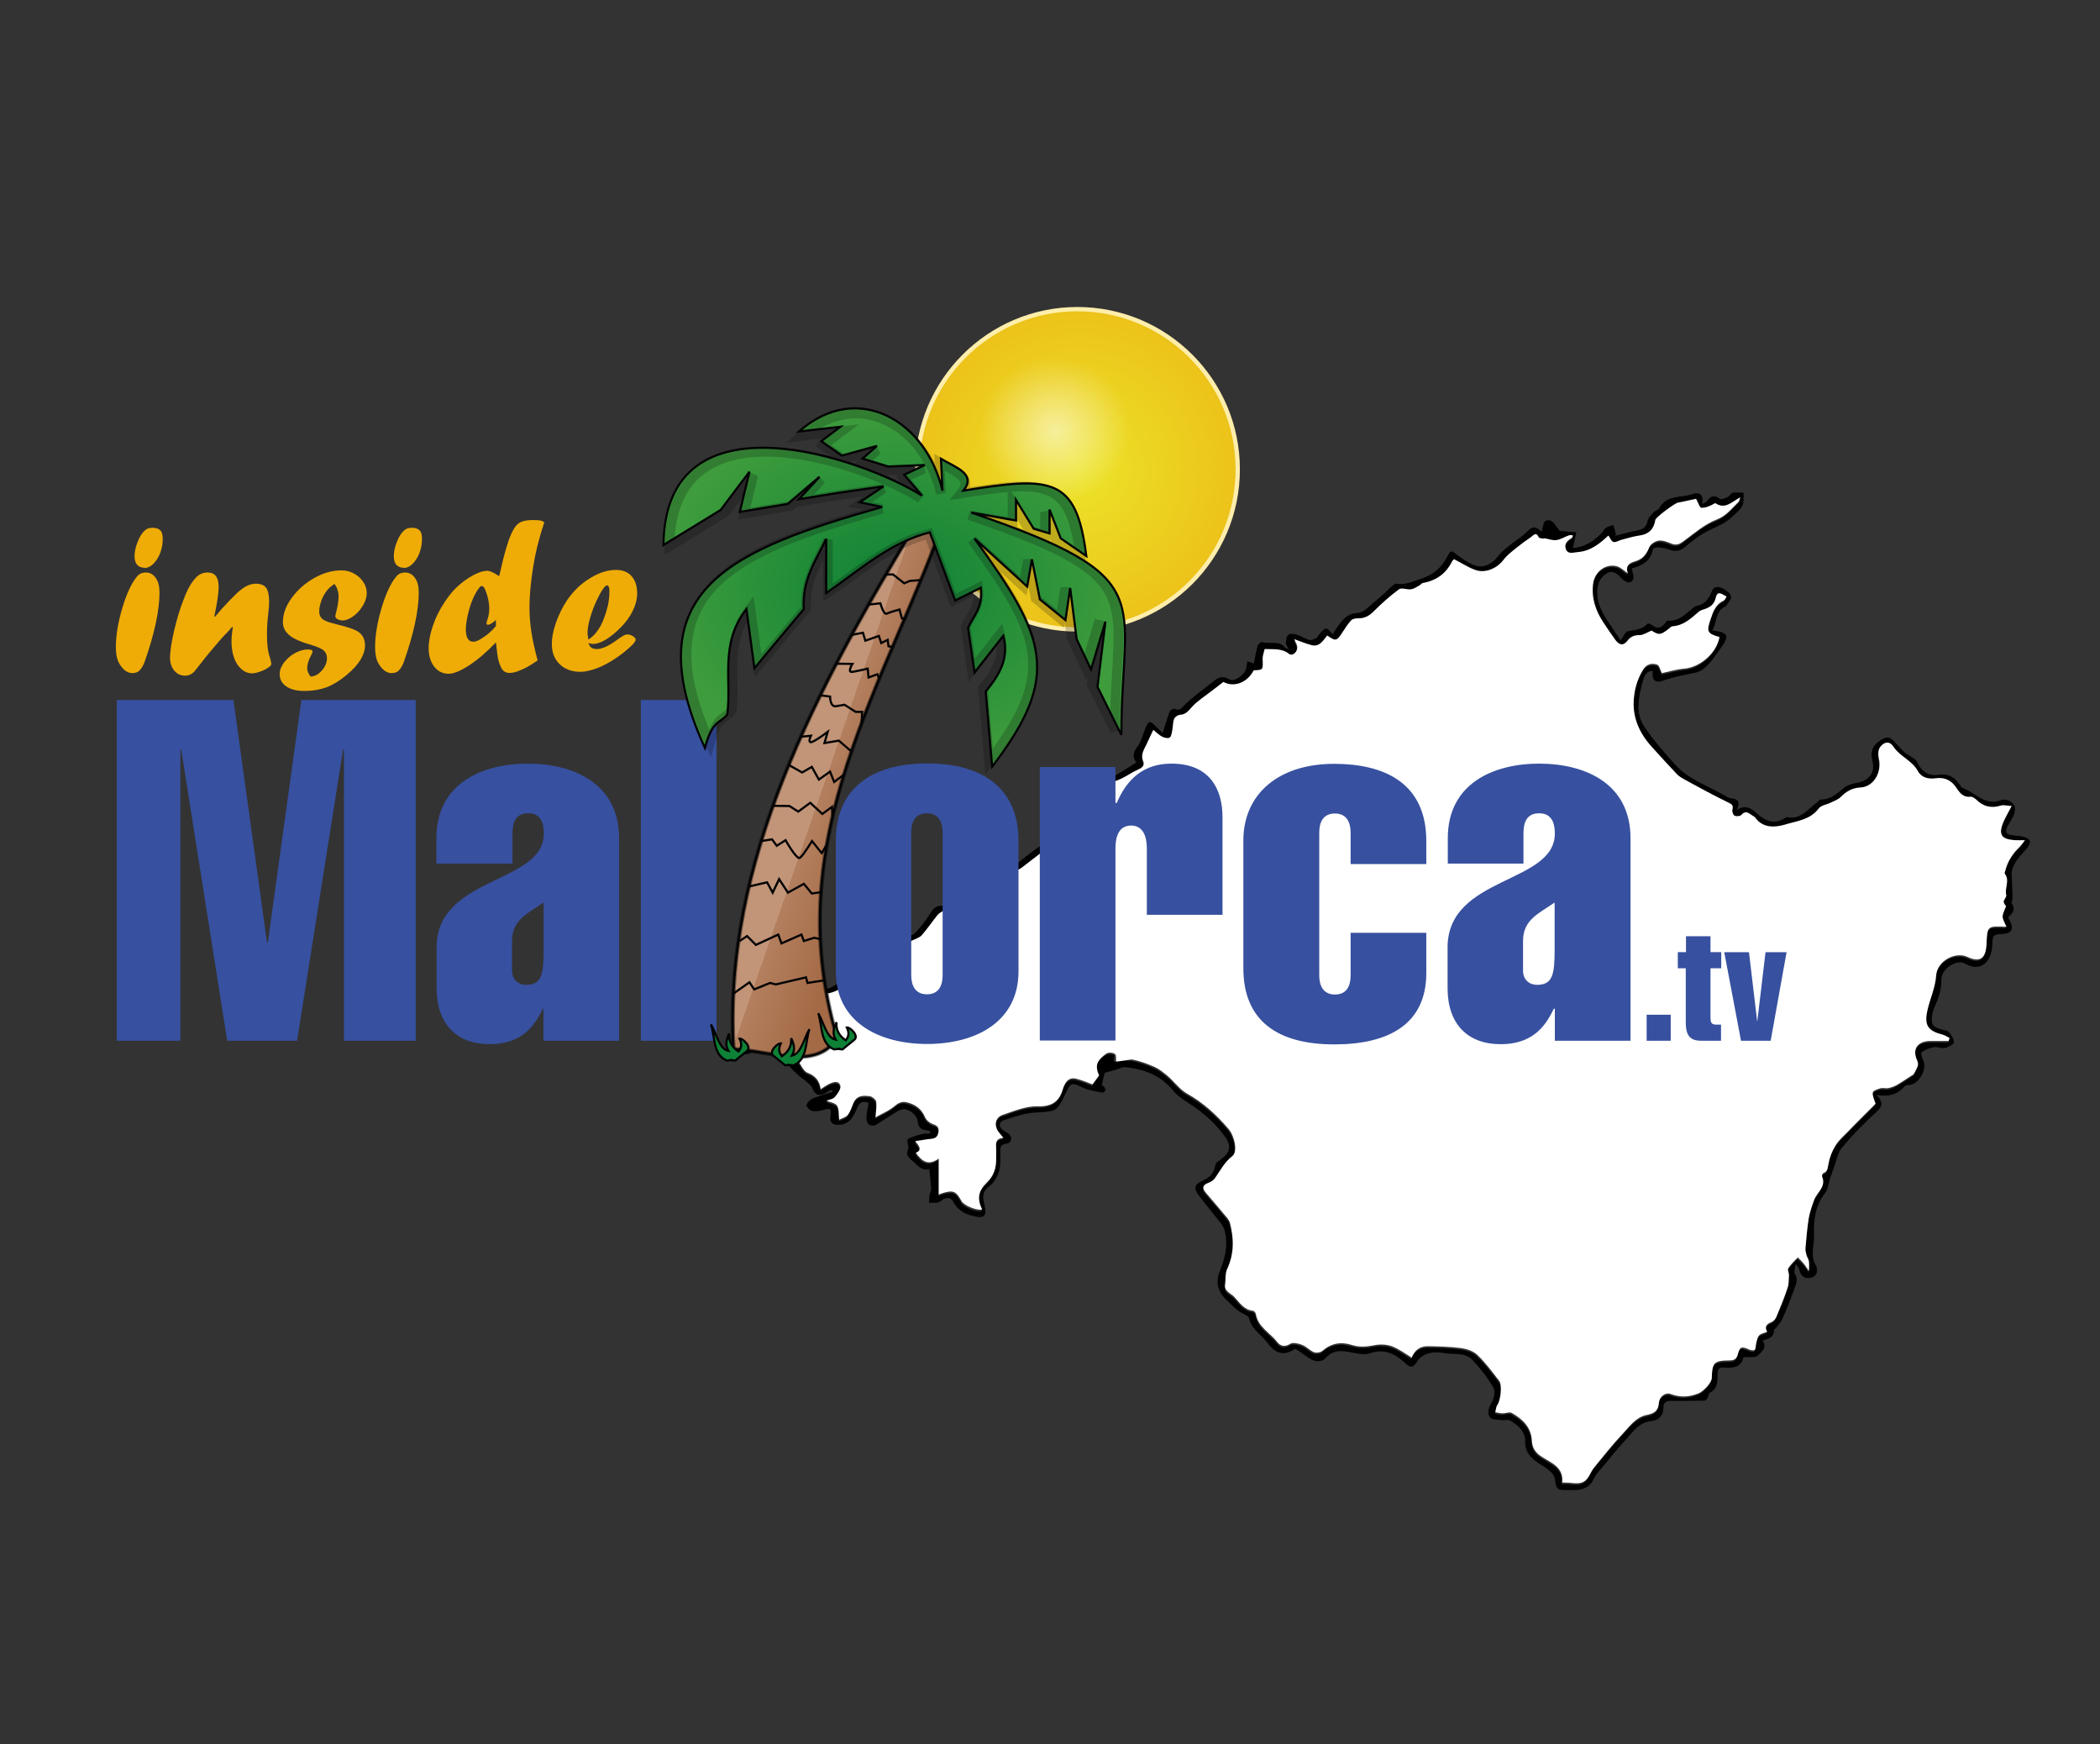
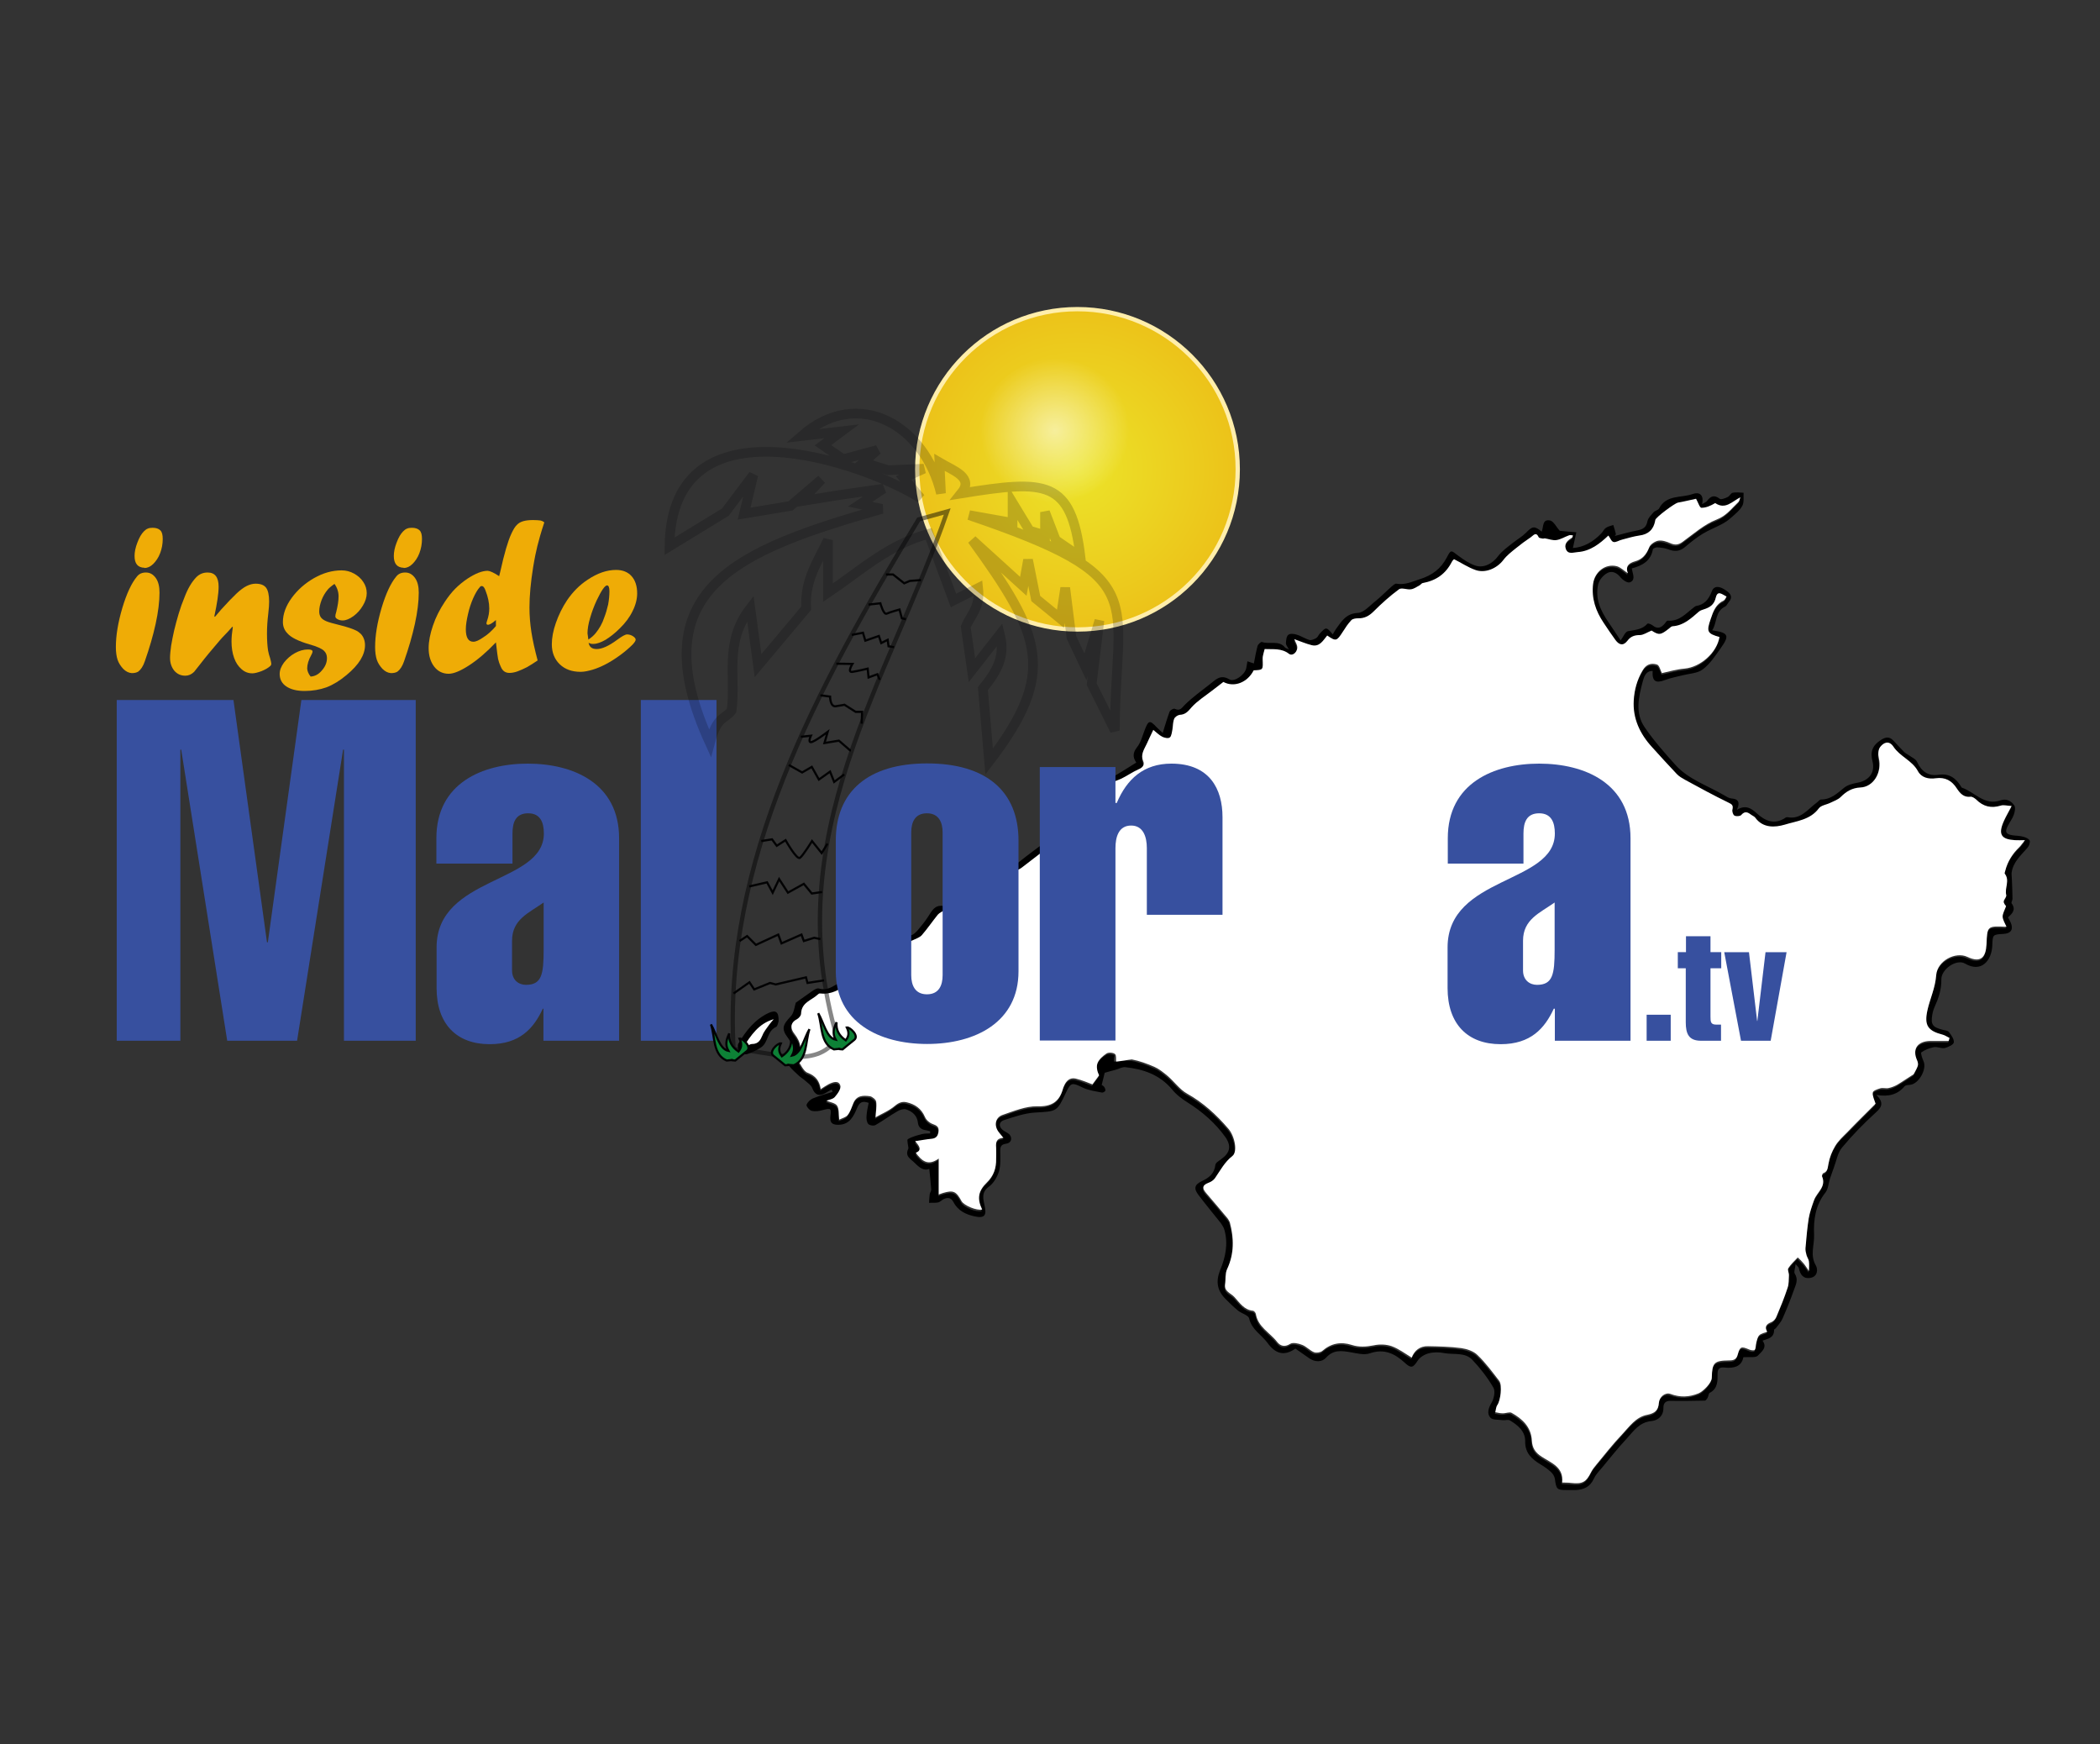
<svg xmlns="http://www.w3.org/2000/svg" version="1.1" x="0px" y="0px" width="976.9px" height="811.3px" viewBox="0 0 976.9 811.3" style="enable-background:new 0 0 976.9 811.3;" xml:space="preserve">
  <rect x="0" y="0" width="976.9" height="811.3" fill="#333333" stroke="none" />
  <style type="text/css">
	.st0{fill:#FFFFFF;}
	.st1{fill:#37509F;}
	.st2{fill:#EFAC06;}
	.st3{fill:url(#SVGID_1_);stroke:#FFEEAB;stroke-width:2;stroke-linecap:round;stroke-linejoin:round;}
	.st4{fill:url(#SVGID_2_);}
	.st5{fill:url(#SVGID_3_);stroke:#020203;}
	.st6{fill:none;stroke:#020203;}
	.st7{opacity:0.48;enable-background:new    ;}
	.st8{fill:none;stroke:#020203;stroke-width:2;}
	.st9{fill:url(#SVGID_4_);stroke:#020203;}
	.st10{opacity:0.197;enable-background:new    ;}
	.st11{fill:none;stroke:#020203;stroke-width:4.5;}
	.st12{fill:#0D8136;stroke:#020203;}
</style>
  <g id="Ebene_2">
</g>
  <g id="Ebene_1">
    <polygon style="fill:none;" points="1595,246 1591,246 1591,246 1595,246  " />
  </g>
  <g id="Ebene_3">
    <g>
      <g>
        <path d="M819.9,623.6c2.5,3.3-0.7,5.3-2.1,6.9c-1,1.2-4.1,0.6-6.8,0.8c-0.8,4.3-4.3,5.3-8.9,4.8c-2-0.2-3.1,0.5-3.1,2.7     c0,3.5,0.2,7.1-3.7,9.1c-0.5,0.3-0.5,1.5-0.9,2.2c-0.3,0.6-0.9,1.4-1.3,1.4c-5.4,0.1-10.7,0.2-16.1,0.1c-2.4,0-3.2,1.3-3.2,3.2     c0.1,3.9-2.6,5.9-5.5,6.2c-5.7,0.5-8.4,4.7-11.6,8.2c-4.1,4.4-7.9,9.2-11.8,13.9c-1.3,1.5-2.7,3-3.5,4.8c-1.7,3.7-4.6,5-8.4,5.2     c-1.3,0-2.6,0-3.9,0c-4.9,0-5.1-0.3-5.8-5.3c-0.2-1.1-0.9-2.3-1.8-3.1c-1.4-1.3-3.1-2.5-4.8-3.5c-4.1-2.5-7.3-5.3-7.2-10.8     c0.1-4.6-3.4-7.5-7.1-9.7c-0.8-0.5-2.2,0-3.2-0.1c-2.1-0.3-4.9,0-5.9-1.2c-1.7-1.9-0.9-4.5,0.6-7c1.1-1.9,1.8-5.3,0.8-7     c-2.7-4.6-6.1-9-9.8-12.9c-3.4-3.6-8.6-2.3-13-3.1c-2.4-0.5-5-0.5-7.3,0.1c-1.9,0.5-4.1,1.8-5.1,3.4c-2.2,3.4-3.1,3.7-6.1,0.9     c-4.6-4.2-9.5-6.6-16.2-4.3c-2.6,0.9-6,0-8.9-0.5c-4.2-0.7-8-1.3-11.4,2.5c-2,2.2-5.1,2.1-7.7,0.4c-2.2-1.5-4.4-3.1-6.6-4.6     c-5,3.5-9.1,2.7-13-2.7c-2.8-3.8-7.3-6.1-8.5-11.3c-0.3-1.5-3.4-2.3-5.1-3.6c-2.1-1.7-4-3.6-5.9-5.5c-3.9-3.9-4.6-8.1-2.5-13.4     c2.5-6,3.8-12.2,2-18.7c-0.3-1.1-1-2.2-1.7-3.2c-3.5-4.4-7.1-8.7-10.4-13.1c-2.3-3-1.8-4.8,1.6-6.4c3.4-1.6,5.8-3.5,6.3-7.6     c0.1-1,1.8-1.9,2.8-2.7c4-2.9,4.7-6,1.9-10.1c-4.7-6.6-10.7-11.8-17.5-16.1c-2.7-1.7-5.4-3.7-7.4-6.2     c-5.7-6.8-13.3-9.4-21.7-10.3c-1.4-0.2-3,0.8-4.5,1.2c-1.8,0.5-3.5,0.9-5.1,1.4c-0.4,1.5-0.8,3.3-1.4,5.7     c-0.1-0.1,0.6,0.2,1.1,0.8c0.4,0.5,0.7,1.3,0.6,1.8c-0.2,0.5-1.1,1-1.6,0.9c-3-0.6-6.2-1-8.9-2.3c-4.9-2.4-5.6-2.5-7.8,2.3     c-4.3,9.1-4.3,8.7-14.4,9.3c-4.9,0.3-9.7,2-14.4,3.5c-2.7,0.9-2.6,3.4-0.1,5c0.9,0.6,1.9,1,2.6,1.7c1.5,1.8,0.8,4-1.6,4.3     c-2.1,0.3-2.7,1.2-2.7,3.2c0,3.3,0.3,6.7-0.6,9.7c-0.8,2.6-2.5,5.5-4.7,7.1c-3.6,2.6-2.6,5.7-2,8.7c1.1,4.7,0,6.1-4.6,5.1     c-4.2-0.9-7.8-2.7-9.9-6.7c-1-2-2.6-2.2-4.4-1.4c-0.9,0.4-1.7,1.4-2.7,1.6c-1.3,0.3-2.8,0.1-4.2,0.2c0.1-1.3,0.1-2.7,0.3-4     c0.1-0.7,0.7-1.5,0.7-2.2c-0.2-3.2-0.6-6.4-0.9-9.6c-2.4,1-4.4-0.4-6.6-2.6c-1.9-2-4.9-3.1-3.2-6.7c0-0.1,0.1-0.2,0.1-0.3     c-0.1-1.4-0.8-3.8-0.3-4.2c2-1.2,4.4-1.8,6.7-2.4c1.2-0.3,2.5-0.2,3.7-0.3c0-0.3,0-0.7,0-1c-0.7-0.2-1.4-0.4-2.1-0.5     c-2.1-0.3-3.4-1.4-3.6-3.6c-0.4-3.3-2.7-5.2-5.6-6.1c-1.1-0.3-2.8,0.2-3.9,0.9c-3.5,2-6.7,4.4-10.2,6.4c-0.8,0.5-2.8,0.2-3.4-0.5     c-0.7-0.8-0.9-2.4-0.8-3.6c0.1-2.1,0.6-4.2,1-6.2c-3-1.1-4.3-0.2-5.3,2.2c-1.7,4-3.5,8-8.9,8c-3,0-3.9-1.2-3.6-4     c0.5-3.7,0.2-3.8-3.4-2.9c-1.7,0.5-3.6,0.8-5.3,0.4c-1-0.2-2.6-2.1-2.4-2.8c0.4-1.2,1.8-2.5,3-3c2.9-1.2,6-2,9.1-3     c-0.1-0.4-0.3-0.7-0.4-1.1c-0.9,0.5-1.8,0.9-2.7,1.5c-3.1,1.9-5.2,1-6.4-2.3c-0.5-1.3-2.1-2.3-3.2-3.3c-0.8-0.8-1.8-1.3-2.7-2.1     c-1.7-1.6-3.5-3.1-4.9-4.9c-0.6-0.7-0.7-2.5-0.2-3.2c2.3-3.4,2.4-6.3-0.3-9.8c-3.2-4.2-2.3-6.1,1.4-10c1.5-1.6,1.7-4.5,2.3-6.3     c2.6-1.8,5-3.6,7.5-5.3c1-0.7,2.4-1.6,3.3-1.3c3.8,1.2,6.6-1.1,9.4-2.7c3.2-1.8,6-4.3,9.2-6.1c1.3-0.7,3.2-0.5,5-0.8     c-0.4-0.9-0.9-1.8-1.2-2.7c-0.1-0.4-0.2-1.2,0-1.3c2.3-1.7,4.6-3.3,7-4.8c0.8-0.5,2.2-0.4,2.8-1c2.9-3.1,6.3-4.9,10.6-5.4     c1.1-0.1,2.3-1.4,3.2-2.4c1.7-2,3.4-4.1,4.8-6.3c1.7-2.5,2.9-5.5,7-4.9c0.6,0.1,1.8-1.4,2.2-2.4c2.2-4.6,5.5-7.9,10-10.3     c2.2-1.1,3.9-3.2,5.6-5.1c1.5-1.6,2.7-1.9,4.9-1.1c4.1,1.4,8.3,1.9,12.1-1.2c5.2-4.2,10.7-8.1,16-12.1c0.9-0.7,2.2-1.4,2.5-2.4     c2-6.3,8.8-8.6,11.7-13.8c2.2-3.8,5.7-6.3,7.6-10.1c1.1-2.1,1.8-3.2,4.1-1.7c0.6,0.4,1.8,0.4,2.5,0c3.5-2,6.9-4.2,10.6-6.5     c-1.8-2.6-1.6-4.7,0.4-7.2c1.8-2.3,2.5-5.4,3.6-8.2c1.7-4.3,2.3-4.4,5.5-1c1,1,2.1,2,2.8,2.6c1.1-3.5,2-6.7,3.2-9.9     c0.3-0.7,1.9-1.6,2.4-1.3c2.5,1.2,3.2-0.4,4.7-1.9c3.6-3.5,7.7-6.5,11.7-9.6c2.6-2,4.8-4.7,9-2.2c2.3,1.4,7.1-2.1,7.8-5     c0.2-1,0.4-2,0.6-3.4c1.2,0.4,2.2,0.7,3,1c0.5-2.7,1-5.4,1.7-8.1c0.2-0.8,1.6-2,2-1.9c3.5,1.3,7.9-1,10.8,2.6     c0.3,0.3,0.8,0.4,1.8,0.9c-0.7-1.3-1.4-2.1-1.4-2.9c0.1-1.3,0.2-3.2,1.1-3.9c0.8-0.7,2.7-0.5,3.9-0.1c2.1,0.6,3.9,1.9,6,2.5     c0.9,0.2,2.2-0.4,3.1-0.9c0.7-0.4,1-1.3,1.5-1.9c3.1-3.4,3.2-3.4,6.2,0.2c0.5-0.8,0.9-1.7,1.4-2.4c2.6-3.5,4.6-7.3,10.2-7.6     c2.9-0.1,5.7-3.5,8.4-5.6c2.6-2.1,5-4.6,7.5-6.8c0.6-0.5,1.5-1.3,2.1-1.2c4,0.7,7.2-0.9,10.9-2.1c5.8-1.8,9.8-4.9,12.5-10     c2-3.8,1.9-3.6,5.4-0.9c2.4,1.8,4.9,3.5,7.7,4.5c4.1,1.5,8.3-0.9,10.8-4.3c1.8-2.4,4.5-4.3,6.9-6.2c2-1.6,4.3-2.9,6.1-4.7     c3-3.1,3.9-3.3,7.3-0.5c0.9-2.2,0.2-6,3.9-5.2c1.7,0.4,2.9,3.1,4.5,4.8c2,0.2,4.8,0.5,7.7,0.7c-0.5,2.4-1,4.7-1.6,7.3     c5-0.3,9.6-2.9,13.4-7c0.7-0.8,1.1-1.8,2-2.4c1-0.7,2.3-0.9,3.4-1.3c0.4,1.4,0.9,2.8,1.2,4.2c0.1,0.3-0.5,0.7-0.5,0.9     c3.4-0.9,7-1.9,10.6-2.6c2.6-0.5,4.1-1.5,4.6-4.3c0.3-1.5,1.8-2.9,2.9-4.2c0.7-0.7,2.1-0.9,2.5-1.7c3.4-6.5,10.3-4.8,15.6-6.7     c3-1.1,5.4,0.2,4.4,4.7c1.1-0.7,1.9-0.9,2.3-1.5c1.7-2.2,3.3-3,5.9-1c0.6,0.5,2.5-0.2,3.7-0.8c0.9-0.4,1.5-1.8,2.3-2     c1.6-0.3,3.4-0.1,5.1,0c-0.1,2.1,0.3,4.5-0.6,6.1c-1.2,2.2-3.3,3.8-5.2,5.5c-1.3,1.2-2.8,2.2-4.3,3c-3,1.6-6.2,2.8-9.1,4.6     c-2.9,1.8-5.5,3.9-8.1,6.1c-2.5,2.1-4.9,2.1-7.8,1c-1.6-0.6-3.4-0.8-5.1-0.9c-0.7,0-1.9,0.5-2,0.9c-0.9,5.4-4.9,7.6-9.8,8.9     c0.1,0.6,0.2,1,0.3,1.4c0.5,2,1.2,4.3-1.3,5.1c-1.1,0.3-3.2-1.1-4.1-2.2c-1.8-2.3-4.1-3.4-6.4-2.1c-1.8,1-3.6,3.1-4.1,5.1     c-1.6,6.7,1.1,12.4,4.8,17.8c1.7,2.4,3.3,5,5.6,8.4c1.3-1.7,2.1-4,3.4-4.3c3.3-0.6,6.6-0.7,9.1-3.5c0.2-0.3,1.8,0.3,2.4,0.8     c2.3,1.9,4,1.1,5.7-0.9c0.4-0.5,0.9-1.4,1.4-1.3c5.4,0.4,8.4-3.4,12.1-6.2c0.3-0.2,0.6-0.5,0.9-0.6c4-0.6,6-3.1,7.4-6.8     c1-2.7,3.5-2.7,6.7-0.4c2.1,1.4,3.3,3.1,1.1,5.5c-0.5,0.6-0.9,1.6-1.5,1.9c-4.9,2.3-3.7,7.5-6.1,11.1c7.7,1.1,8.2,2.4,3.9,8.4     c-2.5,3.5-4.9,7.2-8.2,9.7c-2.4,1.9-6.2,2-9.4,2.8c-2.7,0.7-5.6,1.2-8.2,2.2c-4.4,1.7-6.1,0.6-5.8-4.2c-3.4-0.1-4.1,3.2-4.6,4.9     c-1.9,7.1-3.7,14.7,0.9,21.3c4.2,6.2,9.2,11.8,14.2,17.4c6.2,6.9,15.1,9.7,22.9,14.3c1,0.6,2.1,1.3,3.2,1.4     c3.2,0.2,4.2,1.7,2.6,5.3c4.1-2.5,6.7-0.7,9.2,1.6c4.1,3.7,8.4,5.5,13.5,2c0.2-0.1,0.5-0.2,0.7-0.2c6.4,1.3,9.6-3.8,13.8-6.8     c0.7-0.5,1.3-1.4,1.9-1.4c4.6,0,7.5-2.8,10.8-5.5c1.6-1.3,4-1.9,6.1-2.3c5.3-0.9,8.4-4.6,7.1-9.9c-1.2-4.6,0-7.5,3.9-10     c2.3-1.5,4-1.6,5.8,0.3c1.7,1.8,3.3,3.6,5,5.3c0.6,0.6,1.5,1,2.2,1.5c1.3,1,3.2,1.7,3.8,3.1c2,4.4,5.2,6.7,9.9,6     c5.1-0.8,8.2,1.6,10.6,5.5c0.1,0.2,0.2,0.5,0.4,0.5c5.9,2,10.4,8.5,17.9,5.9c2.8-1,5,0.3,6.4,2.3c0.7,1,0.3,3-0.2,4.4     c-0.6,1.8-1.9,3.4-2.8,5.2c-1.4,2.7-0.9,3.8,2,4.3c1.7,0.3,3.5,0.2,5.2,0.7c1.1,0.3,2.6,0.9,3,1.8c0.3,0.9-0.3,2.5-1,3.3     c-3,3.5-6.7,6.6-7.4,11.6c-0.1,1,0.1,1.9,0.1,2.9c0.1,3.1,0.3,6.2,0.3,9.3c0,0.7-0.7,1.7-0.4,2.1c2.1,2.9,0.4,4.7-1.7,6.5     c0.4,0.8,0.9,1.6,1.3,2.5c1.3,3.1,0.1,5-3.3,5.2c-5.2,0.3-5.1,0.3-5.3,5.5c-0.3,6.8-5,12.8-12.7,8.3c-3.9-2.3-11.1,2.6-11,7.4     c0.1,4.6-1.3,8.7-3.1,12.7c-0.5,1.1-0.9,2.4-1.1,3.6c-0.8,4.7,0.1,5.9,4.8,7.1c1,0.3,2.4,0.3,2.9,1c1.1,1.5,2.5,3.3,2.3,4.9     c-0.1,1-2.6,2.2-4.2,2.6c-1.6,0.3-3.5-0.7-5.1-0.4c-2,0.4-4.1,1.2-5.8,2.4c-0.4,0.3,0.4,2.8,1,4.1c1.7,3.7-2.2,10.6-6.2,11     c-0.9,0.1-2.1,0.1-2.6,0.7c-3.2,3.8-7.4,5-13.1,4c3.5,3.6,2.6,5.6-0.3,8.2c-5.6,5.1-10.9,10.5-15.7,16.3     c-2.1,2.5-2.6,6.2-3.8,9.3c-0.6,1.7-1.2,3.4-1.8,5.1c-0.7,2.2-0.8,4.8-2.1,6.5c-4.7,5.9-5.6,12.6-5.3,19.7     c0.2,4.7-2,9.4,0.8,14.2c1,1.7,1,5.2-2.5,5.8c-3.4,0.6-4.8-1.6-5.4-4.6c-0.1-0.3-0.4-0.5-1.5-1.8c-0.2,2.1-0.9,3.6-0.4,4.4     c1.8,2.8,0.5,5.2-0.4,7.7c-1.6,4.5-3.4,9-5.3,13.3c-0.7,1.6-2,2.9-3,4.3c-0.3,0.4-1,0.7-0.9,0.9     C825.3,622.4,822.4,622.7,819.9,623.6z M518.2,493.8c2.4-0.1,5.3-0.8,8.1-0.3c3.6,0.6,7.2,2,10.6,3.5c2.3,1,4.3,2.7,6.2,4.3     c3,2.6,5.5,6.2,8.9,8.1c7.5,4.2,13.6,9.8,19.1,16.2c2.9,3.4,4.6,10.8,2,12.8c-3.7,2.9-5.6,6.7-8.1,10.3c-0.7,1-2,1.7-3.1,2.2     c-3.1,1.2-2.8,2.7-0.9,4.9c3.4,3.8,6.6,7.7,9.9,11.7c0.4,0.5,0.9,1.1,1,1.8c2,7.4,2.1,14.6-1.3,21.8c-1,2-0.6,4.6-0.9,7     c-0.5,3.4,2.6,4.1,4.3,5.9c2.5,2.6,4.5,6,8.7,6.4c0.5,0,1.2,0.9,1.3,1.5c1,6.1,6.6,8.7,9.9,13c1.4,1.8,3.5,2.6,6.1,0.9     c1.3-0.8,3.9-0.2,5.6,0.5c2,0.8,3.6,2.6,5.5,3.4c1,0.4,3,0.2,3.8-0.6c4.1-3.6,8.7-4.4,13.7-2.8c3.5,1.1,6.7,0.9,10.2,0.2     c2.7-0.6,5.8-0.5,8.4,0.4c3.3,1.2,6.2,3.5,9.3,5.3c1.3-3.4,3.9-5.3,7.6-5.3c5.2,0.1,10.4,0.2,15.6,0.9c2.6,0.3,5.6,1.4,7.4,3.2     c3.7,3.6,6.9,7.8,10.1,12c1.6,2.1,0.6,9.3-0.9,11.3c-0.6,0.8-0.6,2.2-0.9,3.3c1.1,0.2,2.2,0.5,3.3,0.5c1.4,0,3.2-0.8,4.3-0.2     c5,2.9,9.1,6.6,9.4,12.9c0.2,3.4,1.6,5.6,4.6,7.5c4.4,2.9,10.4,4.8,9.5,12c1.6,0.1,2.9,0.1,4.2,0.2c5.2,0.6,7-0.4,9.3-5.1     c0.6-1.2,1.5-2.3,2.4-3.4c3.9-4.7,7.7-9.4,11.8-13.9c3.5-3.7,6.5-8.2,11.9-9.3c3.4-0.7,5.2-1.9,5.4-5.6c0.1-2.7,2.9-5,5.4-4.1     c4.5,1.6,8.7,1.4,13.1-0.3c2.1-0.8,6-4.8,6.1-7.1c0.2-7.2,1.1-8.1,8.1-8.2c2.1,0,3.4-0.4,4-2.8c1-3.7,1.7-3.8,5.2-2.3     c0.8,0.4,2.4,0.6,2.7,0.2c0.5-0.8,0.4-2.1,0.7-3.2c0.3-1.2,0.6-2.7,1.4-3.6c0.9-0.9,2.4-1.1,3.7-1.6c-1.3-2.3-0.5-3.6,1.9-4.5     c1-0.4,2-1.6,2.4-2.6c1.9-4.4,3.7-8.9,5.2-13.5c0.6-1.7,0.5-3.7,0.6-5.6c0-1.1-0.8-2.6-0.3-3.4c1.2-1.8,2.9-3.3,4.4-5     c0.9,1,1.9,1.9,2.8,2.9c0.9,1.1,1.6,2.2,2.4,3.4c0-1.5,0.2-3,0-4.4c-0.1-1-0.9-1.9-1.1-2.9c-0.3-1.1-0.6-2.3-0.5-3.4     c0.4-4.6,0.7-9.2,1.5-13.8c0.5-2.9,1.5-5.7,2.5-8.5c1.3-3.6,5.8-6.2,3.7-11c-0.2-0.4,0.2-1.4,0.6-1.5c2.1-0.8,2.1-2.5,2.4-4.4     c0.5-2.8,1.6-5.7,3.1-8.2c1.4-2.4,3.5-4.3,5.5-6.3c4.5-4.6,9.1-9.1,13.3-13.4c-0.5-1.9-1.5-3.7-1.3-5.2c0.1-0.9,2.3-1.6,3.6-2     c1.2-0.3,2.6,0.2,3.8-0.1c1.4-0.3,2.8-0.9,4.1-1.6c2.4-1.4,4.6-2.9,7.5-4.8c0.4-0.7,1.3-2.2,1.9-3.8c0.3-0.7,0.1-1.7-0.2-2.5     c-2.4-5.4,0-9.1,6.1-9.2c2.8,0,5.7,0,8.5,0c0.1-0.5,0.3-0.9,0.4-1.4c-1-0.5-2-1.2-3.1-1.5c-7.1-1.8-8.8-4.2-7.2-11.3     c1.2-5.5,3.7-10.5,4.1-16.4c0.5-6.7,9-11.2,14.5-8.5c6.3,3,8.7,0.1,8.9-5.8c0.4-8.7,0.2-8.7,9.3-8.2c-0.7-1.7-1.7-3.2-1.8-4.7     c-0.1-1.5,0.9-3,1.6-4.9c-0.1-0.3-1.1-1.2-1.1-2.1c0-1,1.4-2.1,1.2-3c-0.9-3.3,1.8-6.9-0.7-10c-0.2-0.2,0.1-0.9,0.2-1.3     c1-4.4,3.3-8,6.6-11.1c0.9-0.8,1.6-1.9,2.6-3.2c-1.9,0-3.3,0.1-4.7,0c-6.2-0.4-8.2-2.4-5-9.2c0.9-2,2-3.9,3.5-6.7     c-2.2-0.1-3.7-0.6-5-0.2c-4.5,1.4-8.2,0.4-11.5-2.8c-0.7-0.7-1.8-1.4-2.6-1.3c-3.1,0.4-4.9-1.5-6.3-3.7c-2.4-3.7-5.4-5.5-9.9-4.9     c-3.4,0.5-6.7-0.4-8.3-3.3c-2.7-5-8.4-6.9-11.4-11.4c-2.1-3.1-4.6-1.9-6.2,0.2c-0.9,1.2-1,3.5-0.6,5.1c1.6,6.8-2.6,13.5-8.6,13.7     c-3.8,0.1-6.5,1.8-9.1,4.4c-1.3,1.2-3.1,1.9-4.8,2.7c-1.8,0.9-4.4,1.2-5.4,2.6c-4,5.5-10.4,5.9-15.9,7.6     c-4.5,1.4-10,1.7-13.7-3.3c-0.4-0.5-1.1-0.8-1.7-1.2c-1.6-1.2-3-2.1-4.8,0c-0.5,0.6-2.3,0.7-3.1,0.3c-0.7-0.4-1.2-2-1-2.8     c0.6-2-0.2-2.4-1.9-3.3c-6.8-3.3-13.4-6.9-20-10.5c-1.4-0.8-2.9-1.6-4-2.8c-3.9-4.1-7.7-8.3-11.5-12.5c-5.6-6.2-9-13.3-8.5-21.7     c0.3-4.8,1.5-9.5,4.1-13.9c1.7-3,4.1-3.6,6.7-2.8c1.1,0.3,1.6,2.7,2.3,4c3.2-0.6,6.9-1.7,10.6-2.1c7.3-0.7,14.9-7.3,16.2-14.7     c-5.8-1.6-6-2.7-4.1-8.4c1.2-3.6,2.4-6.9,6.1-8.6c0.5-0.3,0.8-1.1,1.3-1.8c-2-1-4.2-3.1-5,0.4c-0.8,3.5-2.9,4.7-5.8,5.6     c-0.7,0.2-1.5,0.5-2.1,1c-3.6,3.2-7.1,6.6-12.3,6.8c-0.5,0-1,0.5-1.4,0.9c-4.1,3.2-4.9,3.3-8.3,1.1c-2.2,0.9-3.9,2.1-5.5,2.1     c-2.5,0-4.3,0.7-5.7,2.6c-2,2.7-3.9,2-5.6-0.3c-1.9-2.6-3.7-5.3-5.5-8c-3.7-5.5-5.7-11.4-4.9-18.1c0.7-5.7,5.6-9.6,11.1-8.2     c1.8,0.4,3.2,2,5.1,3.3c-1.3-3.4,0.5-4.8,3.3-5.6c3.4-1,5.3-3.2,6.6-6.5c0.5-1.4,2.6-2.8,4.2-3.1c1.8-0.3,3.9,0.4,5.7,1.2     c2.2,0.9,3.8,0.8,5.7-0.7c5.1-3.7,10-8.2,15.7-10.3c4.6-1.8,6.9-5.1,10.1-8.1c0.6-0.5,0.7-1.5,1-2.3c-3.9,2-7,5.9-11.7,2.7     c-2,1.2-4.2,2.2-6.4,2.2c-0.8,0-1.6-2.5-2.5-4.2c-2.5,0.5-5.5,1.3-8.5,1.8c-1.4,0.2-10.1,6.7-10.5,8.1c0,0.1,0,0.2,0,0.3     c-0.7,4.2-3.3,6.3-7.4,6.9c-2.7,0.4-5.3,1.2-8,1.9c-1.4,0.4-2.8,1.4-4,1.1c-1-0.3-1.6-2-2.4-3c-4.1,3.8-8.4,7.3-14.3,7.7     c-1.9,0.1-4.5,1.3-5.5-1.5c-0.9-2.6,1-4,3-5.3c0.2-0.1,0.2-0.6,0.3-1c-0.7,0-1.3-0.2-1.8,0c-1.9,0.7-3.8,2-5.8,2.2     c-1.8,0.2-3.7-0.5-5.5-0.8c-0.3-0.1-0.7,0.2-1,0.1c-0.6-0.1-1.7-0.2-1.8-0.6c-1.3-2.8-2.6-0.8-3.7,0c-2.3,1.6-4.7,3.3-6.9,5.1     c-2,1.7-4.2,3.3-5.8,5.4c-3,4-8.5,6.4-13.1,4.7c-3.4-1.2-6.5-3.3-9.9-5c-0.1,0.2-0.7,0.6-1,1.2c-2.8,5.7-7.4,8.8-13.6,9.9     c-0.6,0.1-1,0.8-1.5,1.1c-1.3,0.7-2.6,1.6-3.9,1.8c-1.9,0.3-4.4-0.9-5.6,0c-4.2,3.1-8.2,6.6-11.8,10.3c-2.1,2.2-4.3,3.3-7.3,3.2     c-1.1,0-2.5,0.2-3.1,0.9c-1.5,1.6-2.7,3.5-3.9,5.3c-2.8,4.5-3.1,4.6-7.3,1.8c-1.9,2.3-3.6,5.3-7.2,4.5c-2.8-0.7-5.5-1.9-8.1-2.8     c0.4,0.9,1.1,1.9,1.3,3.1c0.6,2.5-2,5.1-3.8,3.7c-3.5-2.7-7.4-2-11.3-2.2c-0.3,1.6-0.9,3.2-0.9,4.7c0.2,5,0.3,5-4.2,5.2     c-2.8,5.8-9,8.1-14.1,5.4c-1.8,1.4-3.5,2.7-5.2,4c-3.3,2.6-6.9,4.8-9.6,7.8c-1.7,1.8-2.9,3.3-5.5,3.5c-0.9,0.1-2.3,1-2.6,1.9     c-0.6,1.6-0.5,3.4-0.8,5.1c-0.2,1.2-0.4,2.9-1.2,3.5c-0.7,0.5-2.5,0.2-3.5-0.3c-1.6-0.8-2.9-2.2-4.2-3.2c-1.1,2.2-2.1,4.3-3,6.4     c-1.1,2.5-3,4.8-1.7,8.1c0.7,1.8-0.3,3.1-2.3,3.9c-2.8,1.2-5.2,3-7.9,4.3c-2,1-4.2,1.6-6.9,2.6c-1.5,2.6-5.7,4.3-6.3,8.6     c-0.1,0.3-0.7,0.6-1,0.9c-4.5,3.9-9.3,7.6-12.1,13.1c-0.4,0.8-1.1,1.5-1.8,2.1c-6,4.7-12,9.3-18.1,14c-3.6,2.8-11.1,3.1-14.7,0.9     c-2.2,1.8-4.2,3.7-6.5,5.3c-4.4,3-8.7,6.1-11,11.2c-0.5,1.1-2.5,1.6-3.8,2.4c-1.1,0.7-2.4,1.2-3.1,2.1c-2.6,3.1-4.9,6.5-7.5,9.6     c-1,1.1-2.7,1.7-4.1,2.3c-2.5,1.2-5.1,2.3-7.7,3.5c-1.4,0.7-2.9,1.3-4.1,2.2c-1.7,1.4-4.8,3.3-4.6,4.6c0.7,5.1-2.2,5.1-5.6,5.2     c-0.6,0-1.3,0.5-1.9,0.8c-6.4,3-11.2,9.5-19.3,8.5c-0.4,0-0.9,0.3-1.2,0.6c-2.8,2.6-7.5,3.6-7.6,8.7c0,0.9-1.1,2.2-2,2.7     c-3.5,1.8-2.8,4.7-1.2,6.7c3.2,4,3.9,7.8,1,11.4c1.9,2.6,3.1,6,5.2,6.8c3.7,1.4,5.6,3.7,6.1,7.6c1.6-1,2.6-1.8,3.7-2.3     c2-1,4.6-1.9,5.4,0.6c0.4,1.4-1.2,3.8-2.5,5.3c-0.9,1.1-2.8,1.3-4,1.8c1.8,0.7,4.2,1,5,2.3c1,1.5,0.7,3.9,1,6.5     c1.5-0.7,3.1-1.1,3.9-2.1c1.2-1.6,1.9-3.7,2.7-5.6c1.5-3.7,4.7-3.6,7.7-3.2c1.1,0.2,2.7,1.6,2.9,2.6c0.3,2.4-0.1,4.9-0.3,7.2     c2.8-1.6,6.3-3,9.1-5.4c1.8-1.5,3.4-2.1,5.3-1.6c3.9,0.9,7,2.9,8.6,6.9c0.6,1.3,2.1,2.7,3.5,3.2c2,0.7,3.1,1.3,2.8,3.6     c-0.3,2-1.1,3.1-3.3,3.3c-2.4,0.2-4.7,0.6-7.6,1.1c1.9,2.3,3.4,4.2,0.3,5.4c2.7,3.6,5.5,6.4,10.7,2.7c0,6.1,0,11.2,0,16.7     c1.2-0.4,1.6-0.6,2-0.7c4.8-1.4,6.2-0.8,8.6,3.8c1.2,2.2,7,4.6,9.6,3.9c-2.4-5-2-8.7,2.2-12.6c3.2-3.1,4.4-6.7,4.3-10.9     c0-1.8,0.1-3.5,0-5.3c-0.2-2.4,0.1-4.4,3.4-4.5c-0.9-1.2-1.5-1.9-2.1-2.6c-2.3-3-1.8-6.9,1.7-8.1c5.2-1.8,10.7-4.1,16.1-4     c6.7,0.1,10.3-2.2,12-8.2c0.1-0.4,0.3-0.9,0.5-1.3c1-2.4,2.8-4,5.4-3.4c2.9,0.7,5.7,1.9,7.8,2.7c1.1-1.5,2.1-2.8,3.1-4.2     c-0.8-1.8-1.4-4.1-0.7-5.8c0.7-1.8,2.5-3.4,4.2-4.4c0.9-0.6,3.1-0.4,3.9,0.3C518.4,490.9,518,492.8,518.2,493.8z" />
        <path d="M362.2,475c-0.2,0.5-0.4,2.3-1.2,2.7c-3.1,1.4-3.5,4.4-4.8,6.9c-0.5,1.1-1.4,2.2-2.5,2.8c-1.9,1.2-3.9,2.2-6.1,2.9     c-1,0.3-2.9,0-3.4-0.8c-0.7-1-1.3-3.1-0.7-4.1c3.5-5.9,7.7-11.3,14.2-14.3C361,469.7,362.3,470.7,362.2,475z M345.6,487.4     c1.9-0.8,3.1-1.8,4.3-1.8c3,0,3.9-1.8,4.9-4.1c0.7-1.8,2.1-3.4,3.2-5c0.6-0.9,1.3-1.6,2-2.4C352.9,476.2,349.4,481.6,345.6,487.4     z" />
        <path class="st0" d="M519.2,493.8c-0.1-1,0.2-2.9-0.5-3.5c-0.8-0.7-2.9-0.9-3.9-0.3c-1.7,1.1-3.5,2.7-4.2,4.4     c-0.7,1.7-0.2,4,0.7,5.8c-1,1.4-2,2.7-3.1,4.2c-2.1-0.8-4.9-2-7.8-2.7c-2.7-0.6-4.4,1-5.4,3.4c-0.2,0.4-0.4,0.9-0.5,1.3     c-1.7,6.1-5.3,8.4-12,8.2c-5.3-0.1-10.8,2.2-16.1,4c-3.5,1.2-4.1,5.1-1.7,8.1c0.6,0.7,1.1,1.4,2.1,2.6c-3.3,0.1-3.6,2-3.4,4.5     c0.1,1.7,0,3.5,0,5.3c0.1,4.3-1.2,7.9-4.3,10.9c-4.1,4-4.6,7.6-2.2,12.6c-2.5,0.6-8.4-1.8-9.6-3.9c-2.5-4.6-3.8-5.2-8.6-3.8     c-0.4,0.1-0.8,0.3-2,0.7c0-5.6,0-10.7,0-16.7c-5.2,3.7-8,0.9-10.7-2.7c3.1-1.2,1.7-3.1-0.3-5.4c2.9-0.4,5.3-0.9,7.6-1.1     c2.2-0.2,3-1.3,3.3-3.3c0.3-2.2-0.8-2.9-2.8-3.6c-1.4-0.5-2.9-1.8-3.5-3.2c-1.7-4-4.7-6-8.6-6.9c-1.9-0.4-3.5,0.1-5.3,1.6     c-2.8,2.4-6.3,3.8-9.1,5.4c0.1-2.3,0.6-4.8,0.3-7.2c-0.1-1-1.8-2.4-2.9-2.6c-3-0.4-6.2-0.5-7.7,3.2c-0.8,1.9-1.4,4-2.7,5.6     c-0.8,1-2.5,1.4-3.9,2.1c-0.3-2.6,0-5-1-6.5c-0.9-1.3-3.2-1.6-5-2.3c1.2-0.5,3.1-0.7,4-1.8c1.3-1.5,3-3.9,2.5-5.3     c-0.8-2.5-3.4-1.6-5.4-0.6c-1.1,0.6-2.2,1.3-3.7,2.3c-0.6-3.9-2.4-6.2-6.1-7.6c-2.1-0.8-3.3-4.2-5.2-6.8c2.8-3.6,2.2-7.4-1-11.4     c-1.6-2-2.3-4.9,1.2-6.7c0.9-0.5,2-1.7,2-2.7c0.1-5.1,4.8-6.1,7.6-8.7c0.3-0.3,0.8-0.7,1.2-0.6c8.1,1,12.9-5.5,19.3-8.5     c0.6-0.3,1.2-0.8,1.9-0.8c3.4-0.1,6.3-0.1,5.6-5.2c-0.2-1.3,2.9-3.2,4.6-4.6c1.2-1,2.7-1.6,4.1-2.2c2.5-1.2,5.1-2.3,7.7-3.5     c1.4-0.7,3.1-1.2,4.1-2.3c2.7-3.1,4.9-6.4,7.5-9.6c0.8-0.9,2.1-1.4,3.1-2.1c1.3-0.8,3.3-1.3,3.8-2.4c2.4-5.2,6.6-8.2,11-11.2     c2.2-1.6,4.3-3.5,6.5-5.3c3.5,2.2,11.1,1.9,14.7-0.9c6-4.6,12.1-9.3,18.1-14c0.7-0.6,1.4-1.3,1.8-2.1c2.8-5.6,7.5-9.2,12.1-13.1     c0.4-0.3,1-0.6,1-0.9c0.7-4.3,4.8-6,6.3-8.6c2.7-1,4.9-1.7,6.9-2.6c2.7-1.3,5.2-3.1,7.9-4.3c2-0.8,3.1-2.1,2.3-3.9     c-1.3-3.2,0.5-5.5,1.7-8.1c0.9-2.1,2-4.2,3-6.4c1.3,1,2.6,2.4,4.2,3.2c1,0.5,2.8,0.9,3.5,0.3c0.8-0.6,0.9-2.3,1.2-3.5     c0.3-1.7,0.2-3.5,0.8-5.1c0.3-0.9,1.7-1.8,2.6-1.9c2.6-0.1,3.9-1.6,5.5-3.5c2.7-3,6.4-5.3,9.6-7.8c1.7-1.3,3.5-2.7,5.2-4     c5,2.7,11.2,0.3,14.1-5.4c4.5-0.2,4.4-0.2,4.2-5.2c-0.1-1.6,0.6-3.2,0.9-4.7c3.9,0.2,7.8-0.5,11.3,2.2c1.8,1.4,4.4-1.2,3.8-3.7     c-0.3-1.2-1-2.2-1.3-3.1c2.6,0.9,5.3,2.1,8.1,2.8c3.7,0.9,5.3-2.2,7.2-4.5c4.1,2.8,4.4,2.7,7.3-1.8c1.2-1.9,2.4-3.7,3.9-5.3     c0.6-0.7,2.1-0.9,3.1-0.9c3,0.1,5.2-1.1,7.3-3.2c3.7-3.7,7.6-7.2,11.8-10.3c1.2-0.9,3.8,0.3,5.6,0c1.4-0.2,2.6-1.1,3.9-1.8     c0.6-0.3,1-1,1.5-1.1c6.2-1.1,10.7-4.2,13.6-9.9c0.3-0.6,0.9-1.1,1-1.2c3.4,1.7,6.5,3.8,9.9,5c4.6,1.7,10.1-0.7,13.1-4.7     c1.6-2.1,3.7-3.7,5.8-5.4c2.2-1.8,4.5-3.5,6.9-5.1c1.2-0.8,2.4-2.8,3.7,0c0.2,0.4,1.2,0.5,1.8,0.6c0.3,0.1,0.7-0.1,1-0.1     c1.9,0.3,3.8,1.1,5.5,0.8c2-0.3,3.8-1.5,5.8-2.2c0.5-0.2,1.1,0,1.8,0c-0.1,0.4-0.1,0.9-0.3,1c-1.9,1.2-3.9,2.7-3,5.3     c1,2.8,3.6,1.6,5.5,1.5c5.9-0.4,10.3-3.9,14.3-7.7c0.8,1,1.4,2.8,2.4,3c1.1,0.3,2.6-0.8,4-1.1c2.6-0.7,5.3-1.5,8-1.9     c4.1-0.5,6.6-2.7,7.4-6.9c0-0.1,0-0.2,0-0.3c0.3-1.4,9.1-7.8,10.5-8.1c3-0.5,6-1.3,8.5-1.8c0.9,1.6,1.7,4.2,2.5,4.2     c2.2,0,4.4-1,6.4-2.2c4.7,3.2,7.8-0.7,11.7-2.7c-0.3,0.8-0.4,1.8-1,2.3c-3.1,2.9-5.4,6.3-10.1,8.1c-5.7,2.2-10.6,6.6-15.7,10.3     c-2,1.5-3.6,1.6-5.7,0.7c-1.8-0.8-3.9-1.5-5.7-1.2c-1.6,0.3-3.7,1.7-4.2,3.1c-1.3,3.3-3.2,5.6-6.6,6.5c-2.8,0.8-4.6,2.2-3.3,5.6     c-1.9-1.3-3.4-2.8-5.1-3.3c-5.4-1.4-10.4,2.6-11.1,8.2c-0.8,6.7,1.2,12.6,4.9,18.1c1.8,2.7,3.6,5.4,5.5,8     c1.7,2.3,3.6,2.9,5.6,0.3c1.4-1.9,3.2-2.6,5.7-2.6c1.7,0,3.3-1.2,5.5-2.1c3.4,2.2,4.2,2.2,8.3-1.1c0.4-0.4,0.9-0.8,1.4-0.9     c5.2-0.3,8.7-3.7,12.3-6.8c0.6-0.5,1.4-0.8,2.1-1c2.9-0.9,5-2.1,5.8-5.6c0.8-3.5,3-1.4,5-0.4c-0.5,0.7-0.8,1.6-1.3,1.8     c-3.7,1.7-4.9,5-6.1,8.6c-2,5.8-1.7,6.8,4.1,8.4c-1.3,7.4-8.9,14-16.2,14.7c-3.7,0.3-7.4,1.4-10.6,2.1c-0.7-1.2-1.1-3.6-2.3-4     c-2.6-0.8-5-0.2-6.7,2.8c-2.6,4.4-3.8,9-4.1,13.9c-0.5,8.4,2.9,15.6,8.5,21.7c3.8,4.2,7.6,8.4,11.5,12.5c1.1,1.2,2.6,2,4,2.8     c6.6,3.6,13.2,7.2,20,10.5c1.7,0.8,2.4,1.3,1.9,3.3c-0.2,0.8,0.3,2.5,1,2.8c0.8,0.4,2.6,0.3,3.1-0.3c1.8-2.1,3.2-1.2,4.8,0     c0.6,0.4,1.3,0.7,1.7,1.2c3.6,5,9.2,4.6,13.7,3.3c5.5-1.7,11.9-2.2,15.9-7.6c1-1.4,3.6-1.7,5.4-2.6c1.6-0.8,3.5-1.4,4.8-2.7     c2.6-2.6,5.3-4.2,9.1-4.4c6-0.2,10.2-6.9,8.6-13.7c-0.4-1.6-0.3-3.9,0.6-5.1c1.6-2.1,4.1-3.3,6.2-0.2c3,4.6,8.7,6.4,11.4,11.4     c1.6,3,4.9,3.8,8.3,3.3c4.4-0.6,7.5,1.1,9.9,4.9c1.4,2.1,3.1,4.1,6.3,3.7c0.8-0.1,1.9,0.7,2.6,1.3c3.3,3.3,7,4.2,11.5,2.8     c1.3-0.4,2.8,0.1,5,0.2c-1.5,2.9-2.6,4.7-3.5,6.7c-3.1,6.8-1.1,8.8,5,9.2c1.4,0.1,2.8,0,4.7,0c-1.1,1.3-1.8,2.4-2.6,3.2     c-3.2,3.1-5.5,6.7-6.6,11.1c-0.1,0.5-0.4,1.1-0.2,1.3c2.5,3.2-0.2,6.7,0.7,10c0.2,0.8-1.2,2-1.2,3c0,0.9,0.9,1.8,1.1,2.1     c-0.7,1.9-1.6,3.4-1.6,4.9c0.1,1.5,1.1,3.1,1.8,4.7c-9.1-0.4-8.9-0.4-9.3,8.2c-0.3,5.9-2.6,8.8-8.9,5.8c-5.5-2.6-14,1.8-14.5,8.5     c-0.4,5.9-2.9,10.9-4.1,16.4c-1.5,7,0.2,9.5,7.2,11.3c1.1,0.3,2,1,3.1,1.5c-0.1,0.5-0.3,0.9-0.4,1.4c-2.8,0-5.7,0-8.5,0     c-6.1,0.1-8.6,3.8-6.1,9.2c0.3,0.7,0.5,1.8,0.2,2.5c-0.6,1.6-1.6,3.1-1.9,3.8c-2.9,1.8-5.1,3.4-7.5,4.8c-1.2,0.7-2.7,1.3-4.1,1.6     c-1.2,0.3-2.6-0.2-3.8,0.1c-1.4,0.4-3.5,1.1-3.6,2c-0.2,1.6,0.7,3.3,1.3,5.2c-4.2,4.2-8.8,8.7-13.3,13.4c-2,2-4.1,3.9-5.5,6.3     c-1.5,2.5-2.6,5.3-3.1,8.2c-0.4,1.9-0.3,3.6-2.4,4.4c-0.4,0.1-0.7,1.1-0.6,1.5c2.1,4.8-2.4,7.3-3.7,11c-1,2.8-2,5.6-2.5,8.5     c-0.7,4.5-1.1,9.2-1.5,13.8c-0.1,1.1,0.2,2.3,0.5,3.4c0.3,1,1,1.9,1.1,2.9c0.2,1.5,0,3,0,4.4c-0.8-1.1-1.5-2.3-2.4-3.4     c-0.8-1-1.8-2-2.8-2.9c-1.5,1.6-3.2,3.1-4.4,5c-0.5,0.7,0.4,2.2,0.3,3.4c-0.1,1.9,0,3.9-0.6,5.6c-1.5,4.6-3.3,9-5.2,13.5     c-0.4,1.1-1.4,2.2-2.4,2.6c-2.4,0.9-3.2,2.2-1.9,4.5c-1.3,0.5-2.8,0.7-3.7,1.6c-0.8,0.8-1.1,2.3-1.4,3.6     c-0.3,1.1-0.1,2.3-0.7,3.2c-0.2,0.4-1.9,0.2-2.7-0.2c-3.5-1.5-4.2-1.4-5.2,2.3c-0.6,2.4-2,2.8-4,2.8c-7.1,0.1-7.9,1-8.1,8.2     c-0.1,2.3-4,6.2-6.1,7.1c-4.4,1.8-8.6,2-13.1,0.3c-2.5-0.9-5.2,1.4-5.4,4.1c-0.2,3.6-2,4.9-5.4,5.6c-5.4,1-8.4,5.6-11.9,9.3     c-4.2,4.4-7.9,9.2-11.8,13.9c-0.9,1.1-1.8,2.2-2.4,3.4c-2.3,4.7-4.1,5.7-9.3,5.1c-1.3-0.2-2.5-0.1-4.2-0.2     c0.8-7.2-5.1-9.1-9.5-12c-3-1.9-4.4-4.1-4.6-7.5c-0.3-6.3-4.4-10.1-9.4-12.9c-1-0.6-2.8,0.3-4.3,0.2c-1.1,0-2.2-0.3-3.3-0.5     c0.3-1.1,0.3-2.4,0.9-3.3c1.5-2,2.5-9.2,0.9-11.3c-3.2-4.1-6.3-8.4-10.1-12c-1.8-1.8-4.8-2.8-7.4-3.2c-5.1-0.7-10.4-0.8-15.6-0.9     c-3.7-0.1-6.3,1.9-7.6,5.3c-3.1-1.9-6-4.1-9.3-5.3c-2.5-0.9-5.7-1-8.4-0.4c-3.5,0.7-6.8,0.9-10.2-0.2c-5-1.6-9.6-0.8-13.7,2.8     c-0.8,0.7-2.8,1-3.8,0.6c-2-0.8-3.5-2.6-5.5-3.4c-1.7-0.7-4.4-1.3-5.6-0.5c-2.7,1.7-4.7,0.9-6.1-0.9c-3.3-4.3-8.9-6.9-9.9-13     c-0.1-0.6-0.8-1.4-1.3-1.5c-4.2-0.4-6.2-3.7-8.7-6.4c-1.6-1.8-4.8-2.5-4.3-5.9c0.4-2.3,0-5,0.9-7c3.4-7.2,3.3-14.4,1.3-21.8     c-0.2-0.6-0.6-1.2-1-1.8c-3.3-3.9-6.5-7.8-9.9-11.7c-1.9-2.2-2.2-3.7,0.9-4.9c1.2-0.4,2.4-1.2,3.1-2.2c2.5-3.6,4.4-7.4,8.1-10.3     c2.6-2,1-9.5-2-12.8c-5.5-6.4-11.6-12-19.1-16.2c-3.4-1.9-5.9-5.5-8.9-8.1c-1.9-1.6-4-3.3-6.2-4.3c-3.4-1.5-7-2.8-10.6-3.5     C524.5,493,521.6,493.6,519.2,493.8z" />
        <path class="st0" d="M345.6,487.4c3.8-5.9,7.3-11.3,14.3-13.3c-0.7,0.8-1.4,1.6-2,2.4c-1.1,1.6-2.5,3.2-3.2,5     c-1,2.3-1.9,4.1-4.9,4.1C348.7,485.7,347.5,486.6,345.6,487.4z" />
      </g>
      <path class="st1" d="M83.9,484.1H54.3V325.6h54.3l15.6,112.7h0.4l15.6-112.7h53.2v158.5h-33.4V348.7h-0.4l-21.4,135.4h-32.5    L84.3,348.7h-0.4V484.1z" />
      <path class="st1" d="M252.9,469.2h-0.4c-4.2,9.1-10.7,16.5-24.7,16.5c-15.4,0-24.7-9.4-24.7-26.1v-18.9c0-33.4,49.9-29.4,49.9-53    c0-5.1-1.6-9.4-7.3-9.4c-5.8,0-7.3,4.2-7.3,9.4v14H203v-11.8c0-25.6,21.4-34.7,42.5-34.7s42.5,9.1,42.5,34.7v94.2h-35.2V469.2z     M238.2,451.4c0,4.5,3.1,6.7,6.5,6.7c7.3,0,8.2-4.9,8.2-16.3v-22c-6.9,4.9-14.7,7.8-14.7,17.8V451.4z" />
      <path class="st1" d="M298.1,484.1V325.6h35.2v158.5H298.1z" />
      <path class="st1" d="M473.8,451.8c0,23.6-20,33.8-42.5,33.8c-22.5,0-42.5-10.2-42.5-33.8V391c0-22.9,15.1-35.9,42.5-35.9    s42.5,12.9,42.5,35.9V451.8z M423.9,453.6c0,4.7,1.8,8.9,7.3,8.9c5.6,0,7.3-4.2,7.3-8.9v-66.4c0-4.7-1.8-8.9-7.3-8.9    c-5.6,0-7.3,4.2-7.3,8.9V453.6z" />
      <path class="st1" d="M518.8,373.5h0.7c4.7-11.1,12.5-18.3,25.4-18.3c17.8,0,23.8,11.8,23.8,24.9v45.4h-35.2v-31    c0-5.1-1.6-10.5-7.3-10.5c-5.8,0-7.3,5.3-7.3,10.5v89.5h-35.2V356.8h35.2V373.5z" />
-       <path class="st1" d="M628.3,387.3c0-4.7-1.8-8.9-7.3-8.9c-5.6,0-7.3,4.2-7.3,8.9v66.4c0,4.7,1.8,8.9,7.3,8.9    c5.6,0,7.3-4.2,7.3-8.9v-19.8h35.2v18.7c0,24-17.8,33.2-42.8,33.2c-26.3,0-42.3-10.9-42.3-35.4v-59.5c0-20.9,15.6-35.6,42.3-35.6    c22.7,0,42.8,8.5,42.8,35.9v10.7h-35.2V387.3z" />
      <path class="st1" d="M723.2,469.2h-0.4c-4.2,9.1-10.7,16.5-24.7,16.5c-15.4,0-24.7-9.4-24.7-26.1v-18.9c0-33.4,49.9-29.4,49.9-53    c0-5.1-1.6-9.4-7.3-9.4c-5.8,0-7.3,4.2-7.3,9.4v14h-35.2v-11.8c0-25.6,21.4-34.7,42.5-34.7c21.2,0,42.5,9.1,42.5,34.7v94.2h-35.2    V469.2z M708.5,451.4c0,4.5,3.1,6.7,6.5,6.7c7.3,0,8.2-4.9,8.2-16.3v-22c-6.9,4.9-14.7,7.8-14.7,17.8V451.4z" />
      <path class="st1" d="M766,484.1V472h11.2v12.1H766z" />
      <path class="st1" d="M780.5,450.4v-7.5h3.8v-7.4h11.4v7.4h5v7.5h-5v22.5c0,2.4,0.1,3.7,2.7,3.7h2.2v7.5h-9.3    c-5.7,0-7.1-3.2-7.1-8.6v-25.1H780.5z" />
      <path class="st1" d="M802.1,442.9h11.5l3.8,32h0.1l3.8-32h9.8l-7.4,41.2h-13.8L802.1,442.9z" />
      <g>
        <path class="st2" d="M61.3,313.1c-1.5-0.1-2.8-0.8-4-2c-1.2-1.3-2.1-2.7-2.6-4.2c-0.5-1.5-0.8-3.5-0.8-5.9c0-5.4,1-11.4,3-18.2     c2-6.7,4.3-11.6,6.8-14.6c1-1.3,2.4-1.9,4.2-1.9c1.9,0,3.4,0.9,4.6,2.6c1.2,1.7,1.7,4,1.7,6.8c0,4.1-0.6,9-1.8,14.5     c-1.2,5.5-2.9,11.3-5,17.3c-0.8,2.4-1.9,4-3.1,4.9C63.5,312.9,62.5,313.1,61.3,313.1L61.3,313.1z M67.2,264.1     c-3.1-0.1-4.6-1.9-4.6-5.5c0-1.8,0.4-3.9,1.3-6.2c0.9-2.4,1.9-4.1,3-5.2c0.6-0.6,1.2-1.1,1.8-1.3c0.6-0.3,1.4-0.4,2.3-0.4     c1.6,0,2.8,0.4,3.6,1.2c0.8,0.8,1.1,2.1,1.1,4c0,2.3-0.4,4.5-1.2,6.6c-0.8,2.1-1.9,3.7-3.2,5c-1.3,1.3-2.7,1.9-4.1,1.9H67.2z" />
        <path class="st2" d="M100,286.9l2.9-3.4c3-3.3,5.3-5.7,7.1-7.4c1.7-1.6,3.3-2.8,4.7-3.5c1.4-0.7,2.8-1.1,4.2-1.1     c2.3,0,3.9,0.6,4.9,1.9c0.9,1.2,1.4,3.4,1.4,6.4c0,1.3-0.1,3.1-0.4,5.6c-0.4,3.3-0.6,6.4-0.6,9.3c0,3.3,0.2,5.9,0.5,7.9     c0.2,1.2,0.6,2.5,1,3.7c0.3,1.2,0.5,2,0.5,2.4c0,0.5-0.2,0.9-0.6,1.2c-1,0.9-2.3,1.6-4,2.3c-1.7,0.6-3.1,1-4.2,1     c-1.9,0-3.5-0.6-5-1.9c-1.5-1.3-2.7-3-3.5-5.3c-0.8-2.2-1.2-4.8-1.2-7.6c0-1.9,0.2-4.1,0.6-6.7l-0.2-0.2     c-1.4,1.6-2.5,2.8-3.4,3.7c-0.9,0.9-1.7,1.8-2.4,2.6c-3.6,4.2-6.7,7.9-9.3,11.3c-1,1.3-1.9,2.4-2.7,3.4c-1.2,1.2-2.6,1.8-4.1,1.8     c-2.1,0-3.8-0.8-5.1-2.3c-1.3-1.6-2-3.6-2-6c0-1.5,0.2-3.4,0.5-5.6c0.4-2.2,0.8-4.6,1.4-7.1c0.6-2.5,1.3-5.1,2.1-7.8     c0.8-2.7,1.7-5.2,2.7-7.6c1.5-4,3.3-7.1,5.5-9.4c1.5-1.5,3.2-2.2,5.3-2.2c3.4,0,5.1,2.2,5.1,6.6c0,3.2-0.7,7.8-2,13.8L100,286.9z     " />
        <path class="st2" d="M144.5,314.7c1.9-0.1,3.7-1,5.2-2.8c1.6-1.8,2.4-3.7,2.4-5.8c0-1.4-0.5-2.6-1.4-3.4c-1-1-3.3-2-6.8-3     c-5.2-1.5-8.5-3.2-10.1-5c-1.5-1.5-2.2-3.3-2.2-5.4c0-3.7,1.4-7.5,4.1-11.2c2.7-3.7,6.2-6.8,10.4-9.2s8.5-3.6,12.8-3.6     c2.1,0,4,0.5,5.8,1.5c1.8,1,3.3,2.3,4.3,3.9c1.1,1.6,1.6,3.4,1.6,5.2c0,1.9-0.6,3.8-1.8,5.8c-1.2,2-2.6,3.6-4.4,4.9     c-1.8,1.3-3.5,2-5,2c-0.9,0-1.7-0.2-2.4-0.6c-0.7-0.4-1-0.8-1-1.3c0-0.5,0.1-1.1,0.4-2c0.7-2.8,1.1-5.2,1.1-7.3     c0-2-0.6-4-1.9-5.8c-1.6,1.1-2.6,2-3.1,2.6c-1.2,1.4-2.2,3.1-2.9,4.9c-0.7,1.9-1.1,3.6-1.1,5.3c0,1.2,0.3,2.1,0.8,2.8     c0.5,0.7,1.4,1.3,2.6,1.8c1.2,0.5,3.1,1,5.5,1.6c4.1,1,7,2,8.7,2.9c0.4,0.2,1,0.7,1.8,1.4c1.2,1.3,1.9,3.1,1.9,5.2     c0,2.2-0.7,4.5-2.1,6.8c-1.4,2.3-3.6,4.7-6.5,7.1c-3.1,2.6-6.2,4.5-9.3,5.7c-3.1,1.1-6.5,1.7-10.2,1.7c-3.6,0-6.4-0.7-8.5-2.1     c-2.1-1.4-3.1-3.4-3.1-5.8c0-1.8,0.7-3.5,2-5.3c1.4-1.8,3.1-3.3,5.1-4.4c2-1.1,4-1.7,6-1.7c1.5,0,2.2,0.3,2.2,1     c0,0.3-0.2,0.9-0.6,1.6c-1.3,2.3-1.9,4.4-1.9,6.3C143,312.2,143.5,313.5,144.5,314.7z" />
        <path class="st2" d="M181.9,313.1c-1.5-0.1-2.8-0.8-4-2c-1.2-1.3-2.1-2.7-2.6-4.2c-0.5-1.5-0.8-3.5-0.8-5.9c0-5.4,1-11.4,3-18.2     c2-6.7,4.3-11.6,6.8-14.6c1-1.3,2.4-1.9,4.2-1.9c1.9,0,3.4,0.9,4.6,2.6c1.2,1.7,1.7,4,1.7,6.8c0,4.1-0.6,9-1.8,14.5     c-1.2,5.5-2.9,11.3-5,17.3c-0.8,2.4-1.9,4-3.1,4.9C184.1,312.9,183.1,313.1,181.9,313.1L181.9,313.1z M187.8,264.1     c-3.1-0.1-4.6-1.9-4.6-5.5c0-1.8,0.4-3.9,1.3-6.2c0.9-2.4,1.9-4.1,3-5.2c0.6-0.6,1.2-1.1,1.8-1.3c0.6-0.3,1.4-0.4,2.3-0.4     c1.6,0,2.8,0.4,3.6,1.2c0.8,0.8,1.1,2.1,1.1,4c0,2.3-0.4,4.5-1.2,6.6c-0.8,2.1-1.9,3.7-3.2,5c-1.3,1.3-2.7,1.9-4.1,1.9H187.8z" />
        <path class="st2" d="M232.2,268l0.5-2c1-4.5,1.9-8.1,2.7-10.8c0.8-2.7,1.6-5.1,2.5-7c0.9-1.9,1.7-3.3,2.6-4.1     c1.4-1.5,3.8-2.2,7.4-2.2c1.6,0,2.7,0.1,3.5,0.2c0.8,0.2,1.4,0.5,1.8,0.9c-1.6,4.8-2.6,8.5-3.2,10.9c-0.6,2.4-1.3,5.7-2,10     c-1.1,6.9-1.7,13.1-1.7,18.7c0,3.7,0.3,7.5,0.9,11.4c0.6,3.9,1.6,8.3,2.9,13.2c-1.7,1.2-3.4,2.2-4.9,3.1c-1.6,0.8-3.1,1.5-4.5,2     c-1.4,0.5-2.7,0.7-3.7,0.7c-1.9,0-3.2-0.9-4-2.8c-0.7-1.5-1.1-2.8-1.3-3.7s-0.5-3.5-1-7.7c-4.4,4.6-8.5,8.1-12.5,10.7     c-4,2.6-7.2,3.9-9.5,3.9c-2.7,0-5-1.1-6.7-3.3c-1.7-2.2-2.6-5.1-2.6-8.6c0-3.2,0.7-6.7,2-10.5c1.3-3.9,3.2-7.6,5.6-11.2     c1.6-2.4,3.2-4.4,4.8-6c1.6-1.6,3.5-3.2,5.6-4.6c3.8-2.5,6.9-3.7,9.5-3.7C228,265.6,229.8,266.4,232.2,268z M230.7,291.2v-2.8     c-1.7,1.5-2.9,2.2-3.7,2.2c-0.5,0-0.7-0.2-0.7-0.7c0-0.2,0.1-0.6,0.3-1.2c0.7-2,1-3.8,1-5.7c0-2.6-0.6-5.4-1.7-8.2     c-0.5-1.5-1.1-2.2-1.8-2.2c-0.4,0-0.7,0.2-0.9,0.5c-1.1,1.2-2.1,3-3.1,5.2c-1,2.3-1.8,4.7-2.4,7.4c-0.6,2.6-1,5-1,7     c0,3.9,1.2,5.8,3.5,5.8c1.2,0,2.7-0.7,4.7-2.1C227,295.1,228.9,293.3,230.7,291.2z" />
        <path class="st2" d="M273.8,299c0.4,2,1.6,2.9,3.8,2.9c2.4,0,5.6-1.4,9.5-4.3c2.3-1.7,3.8-2.5,4.6-2.5c1,0,1.9,0.3,2.7,0.8     c0.8,0.5,1.3,1.1,1.3,1.6c0,0.6-0.5,1.3-1.4,2.3c-1.7,1.7-3.7,3.4-5.9,5c-2.2,1.6-4.4,3-6.5,4.1c-2.1,1.1-4.2,2-6.2,2.6     c-2.1,0.6-3.9,1-5.6,1c-4.1,0-7.3-1.2-9.7-3.5c-2.4-2.3-3.7-5.4-3.7-9.3c0-3,0.6-6.3,1.9-10c1.3-3.7,3-7.2,5.2-10.5     c2.6-3.8,5.7-7,9.5-9.5c4.6-3.1,9-4.6,13.3-4.6c3.1,0,5.5,1,7.2,2.9c1.7,1.9,2.6,4.6,2.6,8c0,2.6-0.7,5.4-2.1,8.2     c-1.4,2.9-3.4,5.6-6.1,8.2c-2.2,2.2-4.4,3.9-6.5,5.2c-2.1,1.2-4,1.9-5.6,1.9C275.3,299.6,274.6,299.4,273.8,299z M273.7,297.5     c1.5-1,2.6-2,3.4-3c1.7-2.1,3.1-4.5,4-7.3c0.7-1.8,1.3-3.8,1.8-6c0.4-2.2,0.6-4.3,0.6-6.2c0-1.8-0.4-2.7-1.1-2.7     c-1,0-2.6,2.3-4.8,6.9c-1.3,2.8-2.3,5.5-3.1,8.3c-0.8,2.7-1.2,5.1-1.2,7.1C273.4,295.2,273.5,296.2,273.7,297.5z" />
      </g>
      <g transform="translate(-250.36 -73.585)">
        <g transform="translate(-94.954 28.284)">
          <radialGradient id="SVGID_1_" cx="1027.194" cy="575.042" r="75.569" gradientTransform="matrix(1 0 0 -1 -180.664 838.609)" gradientUnits="userSpaceOnUse">
            <stop offset="0" style="stop-color:#ECE429" />
            <stop offset="1" style="stop-color:#ECC219" />
          </radialGradient>
          <path class="st3" d="M921.1,263.6c0,41.2-33.4,74.5-74.5,74.5S772,304.7,772,263.6s33.4-74.5,74.5-74.5S921.1,222.4,921.1,263.6      z" />
          <g>
            <radialGradient id="SVGID_2_" cx="1186.404" cy="625.595" r="34.64" gradientTransform="matrix(1 0 0 -0.97 -350.365 852.36)" gradientUnits="userSpaceOnUse">
              <stop offset="0" style="stop-color:#FFFFFF;stop-opacity:0.546" />
              <stop offset="1" style="stop-color:#FFFFFF;stop-opacity:0" />
            </radialGradient>
            <ellipse class="st4" cx="836" cy="245.7" rx="34.6" ry="33.6" />
          </g>
        </g>
        <linearGradient id="SVGID_3_" gradientUnits="userSpaceOnUse" x1="914.352" y1="463.909" x2="885.39" y2="473.926" gradientTransform="matrix(1 0 0 -1 -250.36 908.309)">
          <stop offset="0" style="stop-color:#A46A46" />
          <stop offset="1" style="stop-color:#B37F5E" />
          <stop offset="1" style="stop-color:#C29578" />
        </linearGradient>
-         <path class="st5" d="M677.7,315.2c-48,79.3-91,159.3-86.1,246.4c17.2,0.7,38.3,10.3,48.2-5.2c-27.9-93.6,23.9-166.1,51.2-244.9     L677.7,315.2z" />
        <path class="st6" d="M591.6,535.7l7.4-5.2l2.2,3.3l7.4-3l2.6,0.7l14.1-3.3l0.7,2.6l7.7-1.2" />
        <path class="st6" d="M594.4,511.3l3.5-2.3l4.1,4.1l10.4-4.8l1.5,4.1l9.3-4.1l1.1,3l4.8-1.5l2.9,0.6" />
        <path class="st6" d="M598.9,485.9l8.3-1.9l2.6,4.8l3-6.3l4.1,6.3l7.4-4.1l3.7,4.5l4.8-0.7" />
        <path class="st6" d="M604.5,464.8l5-0.8l2.2,3l4.1-2.6c0,0,5.2,9.3,6.7,8.2c1.5-1.1,5.6-7.8,5.6-7.8l4.5,5.6l2.7-4.4" />
-         <path class="st6" d="M610,448.4l7.6,0.1l4.1,2.6l5.6-4.1l5.6,5.2l4.5-3.3l0.3,5.5" />
        <g class="st7">
          <path class="st8" d="M677.7,315.2c-48,79.3-91,159.3-86.1,246.4c17.2,0.7,38.3,10.3,48.2-5.2c-27.9-93.6,23.9-166.1,51.2-244.9      L677.7,315.2z" />
        </g>
        <g>
          <path class="st6" d="M617.3,429.4l6.2,3.5l4.5-2.6l3.3,5.9l5.2-3.7l1.9,4.8l4.7-3.5" />
          <path class="st6" d="M622.9,416.3l4.7-0.5c0,0-1.5,3,0,3c1.5,0,7.8-4.8,7.8-4.8l-1.5,5.2l6.7-1.1l5.2,4.5h0.4" />
          <path class="st6" d="M632,397l4.5,0.6c0,0,0,4.8,2.6,4.5c2.6-0.4,4.1-0.7,4.1-0.7l5.2,3.3h3l-0.2,5.5" />
          <path class="st6" d="M639.4,382.3l7.5,0.1c0,0-2.6,4.1,0,3.7c2.6-0.4,7.1-1.5,7.1-1.5l0.4,4.1l4.1-1.5l1.1,2.6" />
          <path class="st6" d="M646.6,368.9l5.2-1l1.1,3.7l6.3-2.2l1.1,3.3l3-1.5l0.4,3l2.6,0.4" />
          <path class="st6" d="M654.4,354.8l5.5-0.6c0,0,1.5,5.6,3,4.8c1.5-0.7,5.9-1.9,5.9-1.9l1.1,4.1l1.9,0.4" />
          <path class="st6" d="M662.5,340.8h3.3l5.2,4.1l2.6-1.1l5.2-0.4" />
          <radialGradient id="SVGID_4_" cx="916.681" cy="554.803" r="107.897" gradientTransform="matrix(1 0 0 -0.777 -250.36 778.156)" gradientUnits="userSpaceOnUse">
            <stop offset="0" style="stop-color:#0D8136" />
            <stop offset="1" style="stop-color:#3E9C3C" />
          </radialGradient>
-           <path class="st9" d="M682.9,321.2c-19.1,4.9-32.8,17.8-48.2,28.2v-25.2c-4.7,10.1-11.3,18.9-10.4,32.7l-23,27.5l-3.7-27.5      c-12.6,16.3-6.8,32.7-8.9,49c-3.5,4.5-6.9,2.3-10.4,15.6c-33.9-74.2,13.9-92.5,82.4-112.1l-10.4-2.2l11.1-7.4l-20.8,3l-18.6,3      l9.6-10.4l-14.8,12.6l-22.3,3.7L599,293l-13.4,17.8L559,327.1c0.8-72.7,93.3-40,120.2-23l-8.2-9.7l9.6-4.5l-17.1,0.7l-11.9-3.7      l6.7-5.9l-16.3,4.5l-9.6-6.7l8.9-6.7l-19.3,2.2c27.4-24,59.2-4.9,66.8,27.5l-0.7-14.8c6.8,4,16.7,7.1,10.4,14.8      c40.9-6.6,52.6-6.6,57.2,30.4l-11.9-8.2l-5.2-13.4v11.1l-7.4-2.2l-8.2-13.4v9.6l-20.8-3.7C791,342.4,772,351.1,772,415.4      l-11.1-22.3l3.7-30.4l-6.7,22.3l-6.7-14.1l-3-23.8L746,362l-11.9-9.6l-3.7-18.6l-2.2,12.6l-24.5-22.3      c33.2,45.9,40.8,63.5,8.2,106.1l-3-34.9c6.9-8.6,10.8-15.5,8.2-26l-13.4,17.1l-3-20.8c2.5-5.7,7-9.3,5.9-18.6l-11.9,5.9      L682.9,321.2z" />
          <g class="st10">
            <path class="st11" d="M682.4,321.9c-18.5,4.8-31.9,17.3-46.9,27.4v-24.5c-4.5,9.8-10.9,18.3-10.1,31.7l-22.4,26.7l-3.6-26.7       c-12.3,15.9-6.6,31.7-8.7,47.6c-3.4,4.4-6.7,2.3-10.1,15.1c-33-72.1,13.5-89.8,80-108.9l-10.1-2.2l10.8-7.2l-20.2,2.9l-18,2.9       l9.4-10.1l-14.4,12.3l-21.6,3.6l4.3-18l-13,17.3l-26,15.9c0.8-70.6,90.6-38.9,116.8-22.4l-7.9-9.4l9.4-4.3l-16.6,0.7l-11.5-3.6       l6.5-5.8l-15.9,4.3l-9.4-6.5l8.7-6.5l-18.7,2.2c26.6-23.3,57.5-4.7,64.9,26.7l-0.7-14.4c6.6,3.9,16.2,6.9,10.1,14.4       c39.7-6.4,51.1-6.4,55.5,29.6l-11.5-7.9l-5-13v10.8l-7.2-2.2l-7.9-13v9.4l-20.2-3.6c86.2,29.3,67.8,37.8,67.8,100.2l-10.8-21.6       l3.6-29.6l-6.5,21.6l-6.5-13.7l-2.9-23.1l-2.2,14.4l-11.5-9.4l-3.6-18l-2.2,12.3l-23.8-21.6c32.3,44.6,39.7,61.7,7.9,103.1       l-2.9-33.9c6.7-8.3,10.5-15.1,7.9-25.2l-13,16.6l-2.9-20.2c2.4-5.5,6.8-9,5.8-18l-11.5,5.8L682.4,321.9z" />
          </g>
        </g>
        <path class="st12" d="M588.4,566.9c-6.5-2.8-5.3-10.9-7.3-16.8c2.6,4.4,3.8,11.4,8.1,12.3c-1.7-3-0.8-5.6,0.4-8.1     c-0.3,3.6,1.2,6.3,4.3,8.4c1.1-1.5,1.9-3.1,0.5-6c1.4-0.2,5.9,3.9,3.4,5.8c-1.3,1-5.4,4.4-5.4,4.4     C587.6,566.6,594.4,566.4,588.4,566.9L588.4,566.9z" />
        <path class="st12" d="M638.3,561.7c-6.5-2.8-5.3-10.9-7.3-16.8c2.6,4.4,3.8,11.4,8.1,12.3c-1.7-3-0.8-5.6,0.4-8.1     c-0.3,3.6,1.2,6.3,4.3,8.4c1.1-1.5,1.9-3.1,0.5-6c1.4-0.2,5.9,3.9,3.4,5.8c-1.3,1-5.4,4.4-5.4,4.4     C637.5,561.4,644.3,561.2,638.3,561.7L638.3,561.7z" />
        <path class="st12" d="M619.6,569.1c6.5-2.8,5.3-10.9,7.3-16.8c-2.6,4.4-3.8,11.4-8.1,12.3c1.7-3,0.8-5.6-0.4-8.1     c0.3,3.6-1.2,6.3-4.3,8.4c-1.1-1.5-1.9-3.1-0.5-6c-1.4-0.2-5.9,3.9-3.4,5.8c1.3,1,5.4,4.4,5.4,4.4     C620.3,568.8,613.5,568.7,619.6,569.1L619.6,569.1z" />
      </g>
    </g>
  </g>
</svg>